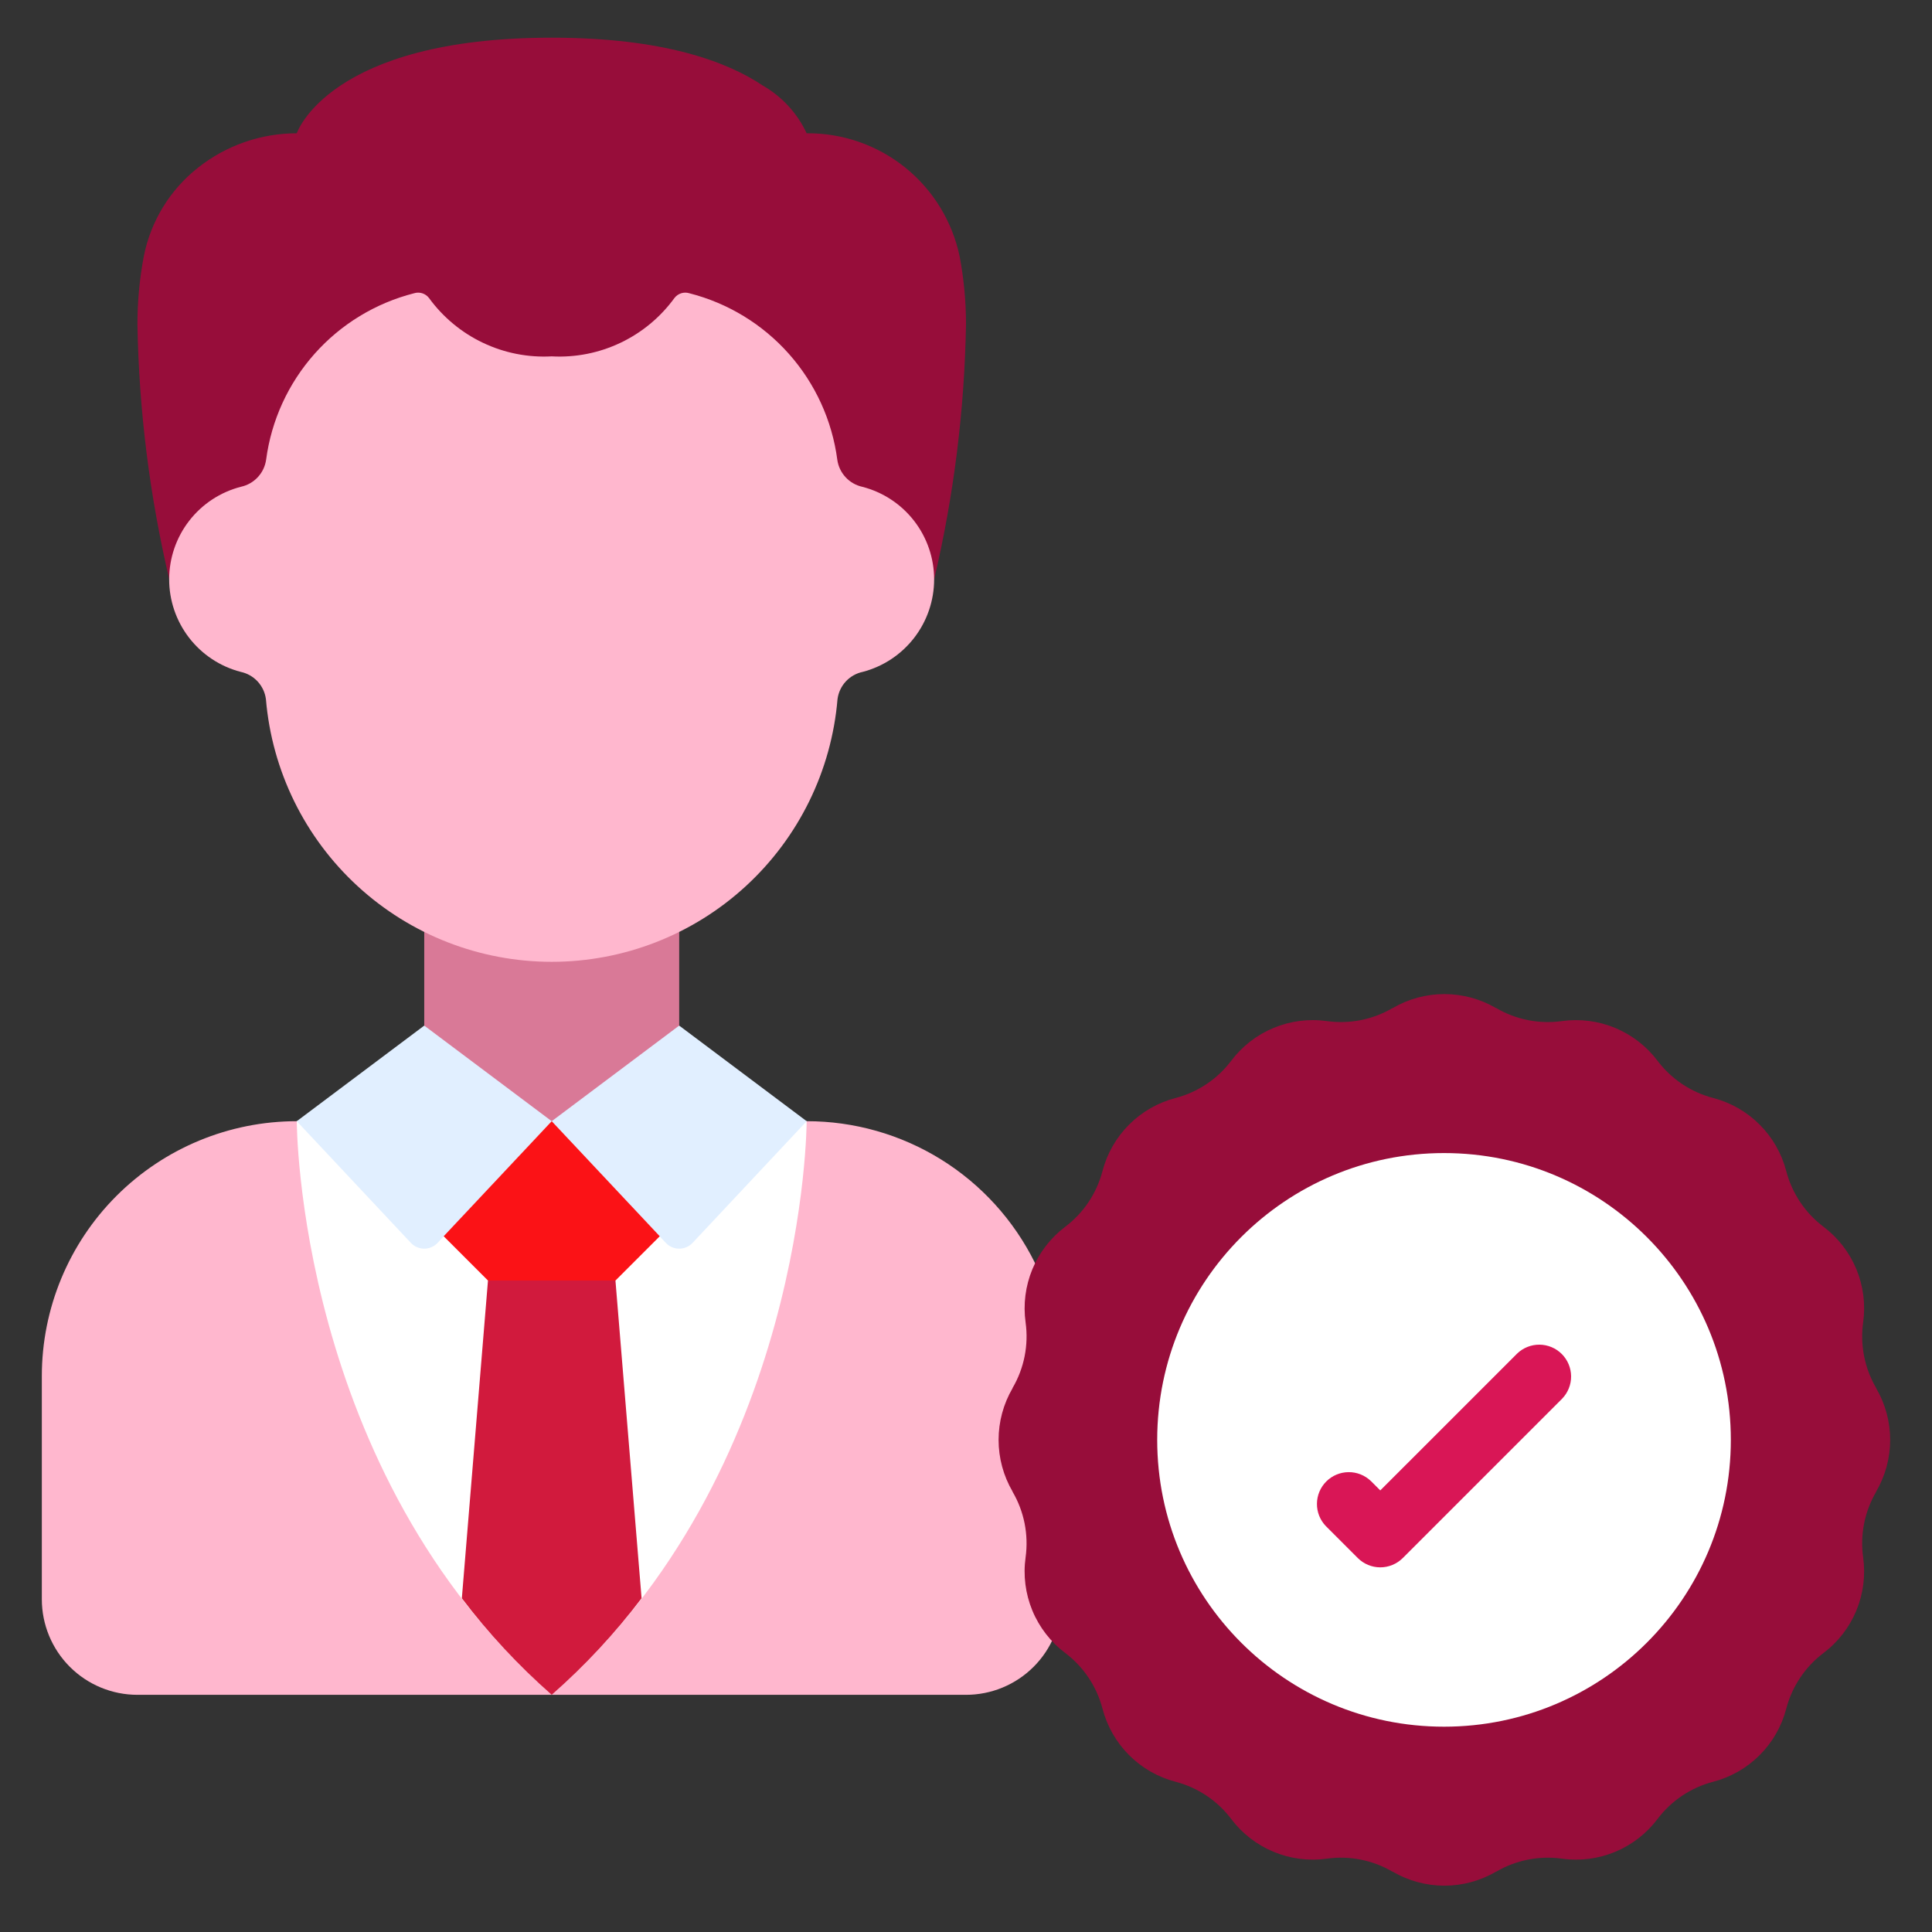
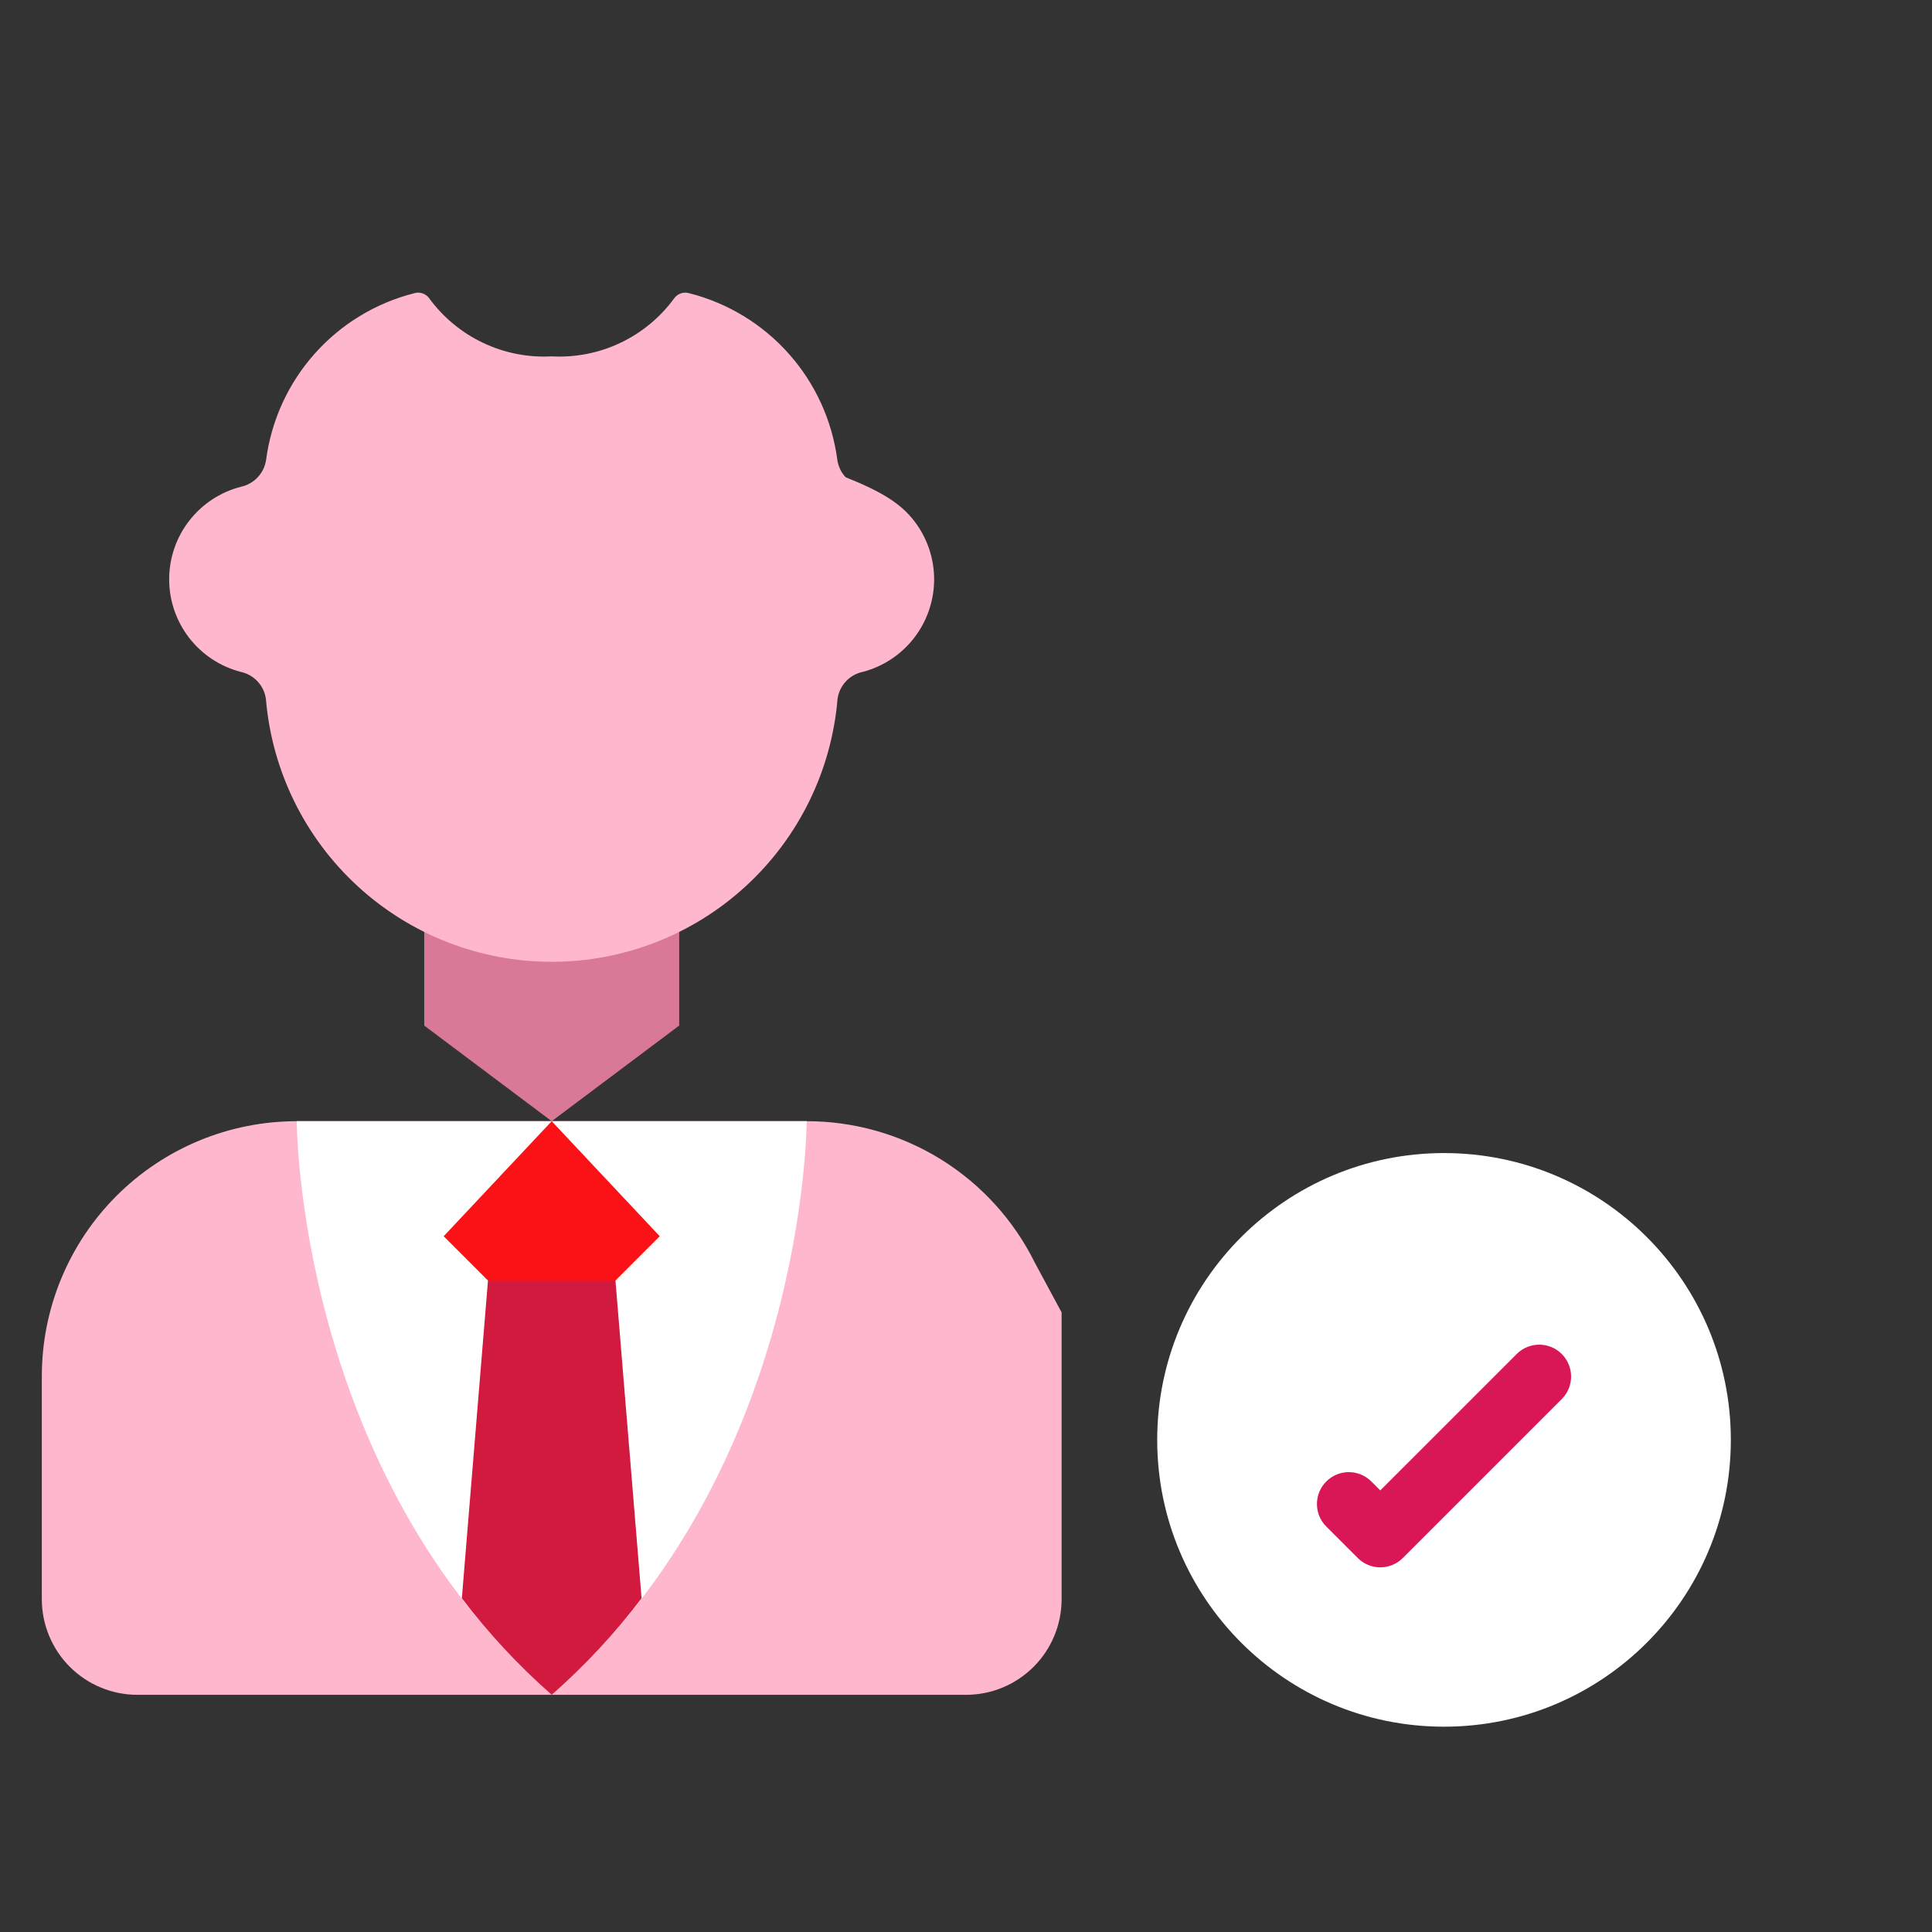
<svg xmlns="http://www.w3.org/2000/svg" width="97" height="97" viewBox="0 0 97 97" fill="none">
  <rect x="0" y="0" width="97" height="97" fill="#333333" stroke="none" />
-   <path d="M8.5 29.092C7.512 24.895 6.976 20.603 6.9 16.292C6.899 15.143 7.006 13.997 7.22 12.868C7.567 11.108 8.532 9.531 9.94 8.42C11.351 7.301 13.099 6.692 14.9 6.692C14.9 6.692 16.5 1.892 27.7 1.892C33.3 1.892 36.5 3.092 38.292 4.292C39.258 4.845 40.029 5.683 40.5 6.692C42.296 6.676 44.043 7.282 45.443 8.408C46.843 9.534 47.81 11.11 48.18 12.868C48.394 13.997 48.501 15.143 48.5 16.292C48.424 20.603 47.888 24.895 46.9 29.092H8.5Z" fill="#970D3A" />
  <path d="M40.5 56.292C42.882 56.29 45.217 56.954 47.242 58.209C49.266 59.465 50.899 61.261 51.956 63.396L53.3 65.892V80.292C53.3 81.565 52.794 82.786 51.894 83.686C50.994 84.586 49.773 85.092 48.5 85.092H6.9C5.627 85.092 4.406 84.586 3.506 83.686C2.606 82.786 2.1 81.565 2.1 80.292V69.092C2.1 65.697 3.449 62.441 5.849 60.041C8.25 57.641 11.505 56.292 14.9 56.292H40.5Z" fill="#FFB7CE" />
  <path d="M40.5 56.292C40.5 56.292 40.5 73.892 27.7 85.092C14.9 73.892 14.9 56.292 14.9 56.292H40.5Z" fill="white" />
-   <path d="M34.1 51.492L40.5 56.292L34.767 62.406C34.681 62.496 34.578 62.568 34.463 62.617C34.348 62.667 34.225 62.692 34.1 62.692C33.975 62.692 33.852 62.667 33.737 62.617C33.622 62.568 33.519 62.496 33.433 62.406L27.7 56.292L21.967 62.406C21.881 62.496 21.778 62.568 21.663 62.617C21.548 62.667 21.425 62.692 21.3 62.692C21.175 62.692 21.052 62.667 20.937 62.617C20.822 62.568 20.719 62.496 20.633 62.406L14.9 56.292L21.3 51.492H34.1Z" fill="#E1EFFF" />
  <path d="M34.1 46.788V51.492L27.7 56.292L21.3 51.492V46.788H34.1Z" fill="#D97997" />
  <path d="M22.276 62.068L24.5 64.292H30.9L33.124 62.068L27.7 56.292L22.276 62.068Z" fill="#FB1216" />
-   <path d="M94.198 74.884V74.895C93.615 75.889 93.384 77.05 93.543 78.191C93.669 79.096 93.551 80.018 93.202 80.862C92.852 81.706 92.283 82.441 91.554 82.991C90.633 83.686 89.973 84.672 89.682 85.79C89.452 86.672 88.991 87.477 88.346 88.121C87.701 88.766 86.896 89.227 86.013 89.457C84.897 89.748 83.911 90.407 83.217 91.329C82.667 92.058 81.932 92.627 81.088 92.977C80.244 93.327 79.322 93.445 78.417 93.317C77.275 93.159 76.114 93.39 75.119 93.972H75.109C74.323 94.432 73.428 94.674 72.517 94.674C71.607 94.674 70.712 94.432 69.925 93.972H69.914C68.921 93.389 67.759 93.159 66.618 93.317C65.714 93.444 64.792 93.326 63.948 92.976C63.104 92.626 62.369 92.058 61.818 91.329C61.123 90.407 60.137 89.747 59.02 89.457C58.138 89.227 57.333 88.765 56.688 88.12C56.044 87.475 55.583 86.67 55.353 85.788C55.062 84.671 54.402 83.686 53.481 82.991C52.751 82.441 52.182 81.706 51.832 80.862C51.483 80.018 51.365 79.096 51.492 78.191C51.65 77.05 51.42 75.888 50.837 74.894V74.884C50.378 74.097 50.136 73.203 50.136 72.292C50.136 71.381 50.378 70.486 50.837 69.7V69.689C51.42 68.695 51.651 67.534 51.492 66.393C51.366 65.488 51.484 64.566 51.833 63.722C52.183 62.878 52.752 62.143 53.481 61.593C54.402 60.898 55.062 59.911 55.353 58.794C55.583 57.912 56.044 57.107 56.689 56.463C57.334 55.818 58.139 55.357 59.022 55.127C60.138 54.836 61.124 54.176 61.818 53.255C62.368 52.526 63.103 51.956 63.947 51.607C64.791 51.257 65.714 51.139 66.618 51.266C67.76 51.425 68.921 51.194 69.916 50.612H69.925C70.712 50.152 71.607 49.91 72.517 49.91C73.428 49.91 74.323 50.152 75.109 50.612H75.121C76.115 51.195 77.276 51.425 78.417 51.266C79.321 51.14 80.243 51.258 81.087 51.608C81.931 51.958 82.666 52.526 83.217 53.255C83.912 54.177 84.898 54.837 86.015 55.127C86.897 55.357 87.702 55.819 88.347 56.464C88.991 57.108 89.452 57.914 89.682 58.796C89.973 59.913 90.633 60.898 91.554 61.593C92.284 62.143 92.853 62.878 93.203 63.722C93.552 64.566 93.67 65.488 93.543 66.393C93.385 67.534 93.615 68.696 94.198 69.69V69.7C94.657 70.486 94.9 71.381 94.9 72.292C94.9 73.203 94.657 74.097 94.198 74.884Z" fill="#970D3A" />
  <path d="M72.5 86.692C80.453 86.692 86.9 80.245 86.9 72.292C86.9 64.339 80.453 57.892 72.5 57.892C64.547 57.892 58.1 64.339 58.1 72.292C58.1 80.245 64.547 86.692 72.5 86.692Z" fill="white" />
  <path d="M32.212 80.244C30.876 82.008 29.364 83.633 27.7 85.092C26.036 83.633 24.524 82.008 23.188 80.244L24.5 64.292H30.9L32.212 80.244Z" fill="#D11A3D" />
-   <path d="M46.9 29.092C46.899 30.152 46.547 31.183 45.899 32.022C45.251 32.862 44.343 33.463 43.318 33.732C42.99 33.801 42.692 33.969 42.464 34.215C42.237 34.461 42.092 34.771 42.049 35.103C41.745 38.699 40.101 42.05 37.444 44.492C34.787 46.935 31.309 48.29 27.7 48.29C24.091 48.29 20.613 46.935 17.956 44.492C15.299 42.05 13.655 38.699 13.351 35.103C13.308 34.771 13.163 34.461 12.935 34.215C12.708 33.969 12.41 33.801 12.082 33.732C11.053 33.464 10.142 32.861 9.492 32.018C8.843 31.176 8.491 30.141 8.493 29.077C8.496 28.013 8.851 26.98 9.504 26.141C10.157 25.301 11.071 24.702 12.102 24.438C12.426 24.367 12.721 24.198 12.946 23.954C13.172 23.71 13.317 23.403 13.362 23.074C13.625 21.1 14.472 19.25 15.796 17.761C17.119 16.273 18.858 15.215 20.788 14.724C20.923 14.681 21.067 14.682 21.202 14.725C21.337 14.768 21.455 14.851 21.54 14.964C22.241 15.927 23.172 16.7 24.248 17.211C25.324 17.723 26.51 17.957 27.7 17.892C28.89 17.957 30.076 17.723 31.152 17.211C32.228 16.7 33.159 15.927 33.86 14.964C33.945 14.851 34.063 14.768 34.198 14.725C34.333 14.682 34.477 14.681 34.612 14.724C36.543 15.216 38.282 16.274 39.605 17.763C40.929 19.253 41.776 21.104 42.038 23.079C42.083 23.408 42.228 23.715 42.454 23.959C42.679 24.203 42.974 24.371 43.298 24.442C44.329 24.708 45.243 25.309 45.895 26.151C46.547 26.993 46.9 28.027 46.9 29.092Z" fill="#FFB7CE" />
+   <path d="M46.9 29.092C46.899 30.152 46.547 31.183 45.899 32.022C45.251 32.862 44.343 33.463 43.318 33.732C42.99 33.801 42.692 33.969 42.464 34.215C42.237 34.461 42.092 34.771 42.049 35.103C41.745 38.699 40.101 42.05 37.444 44.492C34.787 46.935 31.309 48.29 27.7 48.29C24.091 48.29 20.613 46.935 17.956 44.492C15.299 42.05 13.655 38.699 13.351 35.103C13.308 34.771 13.163 34.461 12.935 34.215C12.708 33.969 12.41 33.801 12.082 33.732C11.053 33.464 10.142 32.861 9.492 32.018C8.843 31.176 8.491 30.141 8.493 29.077C8.496 28.013 8.851 26.98 9.504 26.141C10.157 25.301 11.071 24.702 12.102 24.438C12.426 24.367 12.721 24.198 12.946 23.954C13.172 23.71 13.317 23.403 13.362 23.074C13.625 21.1 14.472 19.25 15.796 17.761C17.119 16.273 18.858 15.215 20.788 14.724C20.923 14.681 21.067 14.682 21.202 14.725C21.337 14.768 21.455 14.851 21.54 14.964C22.241 15.927 23.172 16.7 24.248 17.211C25.324 17.723 26.51 17.957 27.7 17.892C28.89 17.957 30.076 17.723 31.152 17.211C32.228 16.7 33.159 15.927 33.86 14.964C33.945 14.851 34.063 14.768 34.198 14.725C34.333 14.682 34.477 14.681 34.612 14.724C36.543 15.216 38.282 16.274 39.605 17.763C40.929 19.253 41.776 21.104 42.038 23.079C42.083 23.408 42.228 23.715 42.454 23.959C44.329 24.708 45.243 25.309 45.895 26.151C46.547 26.993 46.9 28.027 46.9 29.092Z" fill="#FFB7CE" />
  <path d="M69.3 78.692C68.876 78.692 68.469 78.523 68.169 78.223L66.569 76.623C66.277 76.321 66.116 75.917 66.12 75.498C66.123 75.078 66.292 74.677 66.588 74.38C66.885 74.084 67.286 73.915 67.706 73.912C68.125 73.908 68.529 74.069 68.831 74.361L69.3 74.829L76.169 67.961C76.471 67.669 76.875 67.508 77.294 67.512C77.714 67.515 78.115 67.684 78.412 67.98C78.708 68.277 78.877 68.678 78.88 69.098C78.884 69.517 78.723 69.921 78.431 70.223L70.431 78.223C70.131 78.523 69.724 78.692 69.3 78.692Z" fill="#D91656" />
</svg>